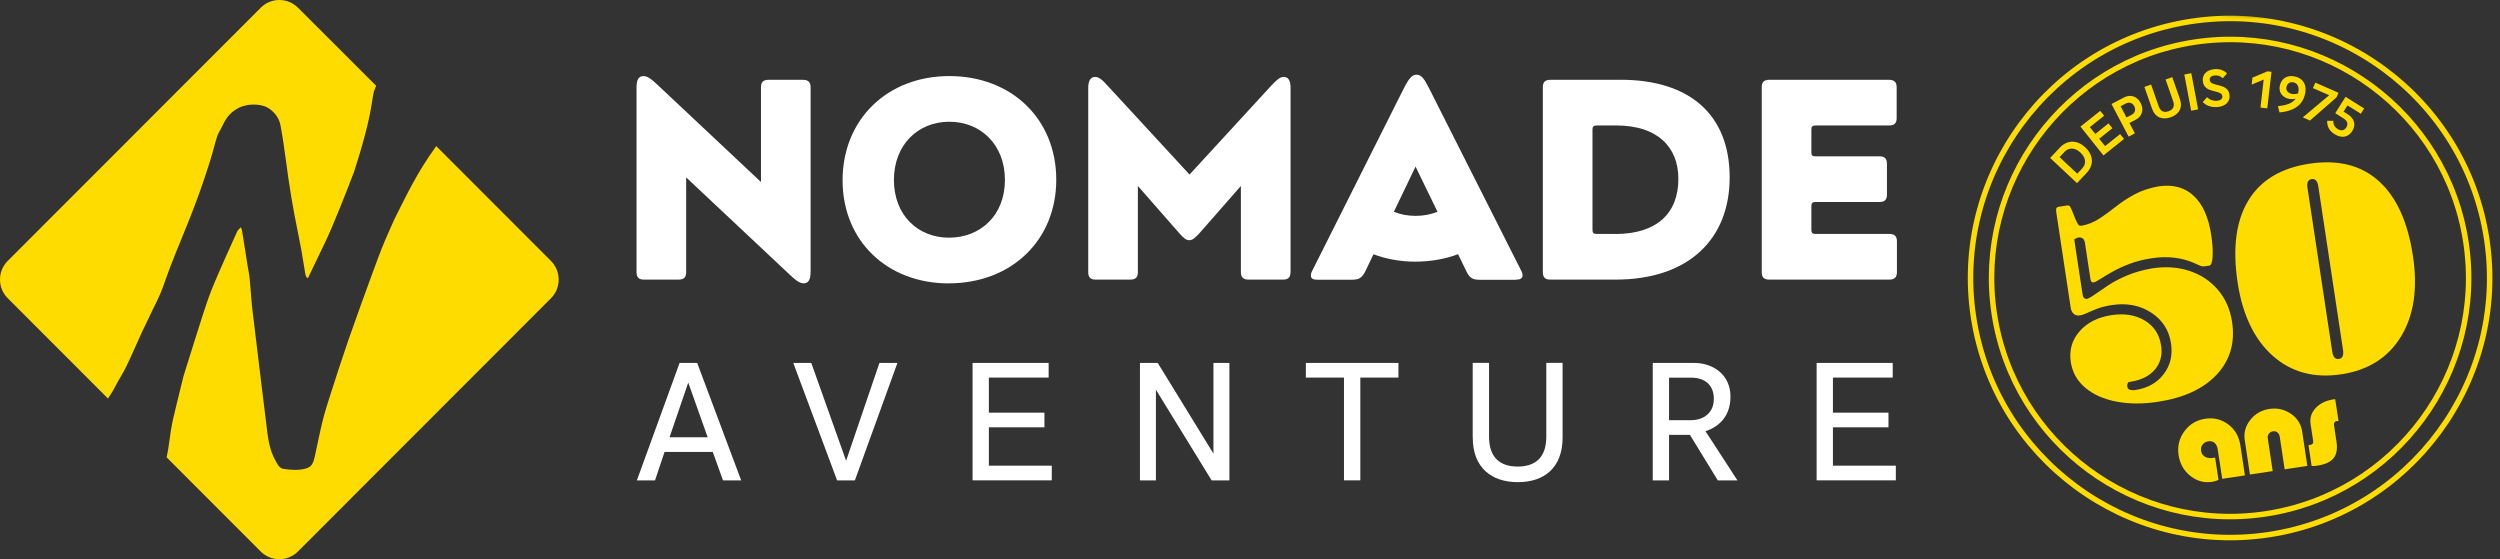
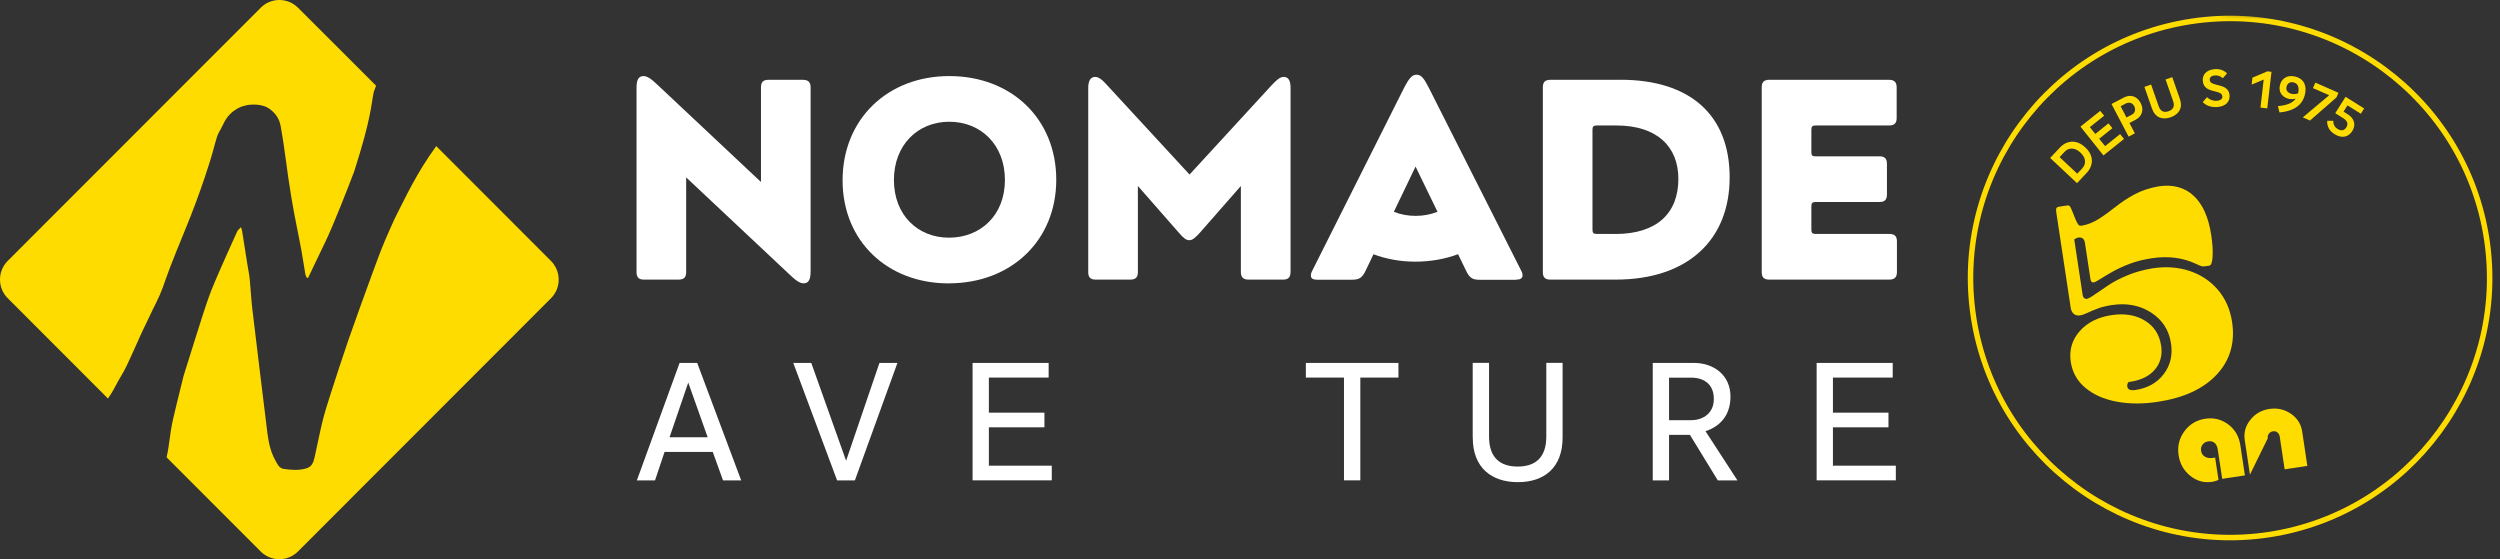
<svg xmlns="http://www.w3.org/2000/svg" width="456" height="102" viewBox="0 0 456 102" fill="none">
  <rect x="0" y="0" width="456" height="102" fill="#333333" stroke="none" />
  <g clip-path="url(#clip0_2241_1386)">
    <path d="M54.36 1.412C53.66 0.711 52.79 0.26 51.88 0.09C51.579 0.03 51.269 0 50.959 0C50.339 0 49.729 0.12 49.148 0.35C48.568 0.581 48.028 0.941 47.558 1.412L1.411 47.586C0.47 48.527 0 49.758 0 50.99C0 51.611 0.12 52.221 0.35 52.802C0.58 53.383 0.94 53.923 1.411 54.394L10.554 63.545L19.697 72.695C20.558 71.424 21.058 70.433 21.058 70.423C21.698 69.181 22.478 68.01 23.079 66.758C24.059 64.726 24.939 62.654 25.88 60.601C26.18 59.961 26.49 59.33 26.8 58.689C27.15 57.948 27.5 57.197 27.86 56.466C28.971 54.264 29.461 53.223 30.241 50.89C30.952 48.777 33.222 43.231 34.073 41.168C35.013 38.896 36.534 34.831 37.294 32.508C38.164 29.855 38.474 28.994 39.185 26.311C39.825 23.898 39.865 24.469 40.765 22.556C42.076 19.773 44.547 19.303 44.547 19.303C45.407 19.072 45.657 19.102 45.967 19.082C47.388 19.002 48.448 19.453 48.448 19.453C48.448 19.453 50.699 20.354 51.179 22.937C52.02 27.512 52.27 30.806 53.13 35.932C53.83 40.097 54.37 42.36 54.961 45.584C55.231 47.045 55.431 48.517 55.691 49.979C55.731 50.219 55.871 50.439 55.971 50.67C56.041 50.67 56.111 50.68 56.191 50.69C56.511 50.029 56.831 49.358 57.142 48.697C57.882 47.156 58.612 45.614 59.362 44.072C60.833 41.018 63.384 34.471 64.594 31.307C67.746 21.495 67.675 19.152 68.166 16.79C68.316 16.359 68.456 15.989 68.596 15.628L54.36 1.412Z" fill="#FFDC00" />
    <path d="M78.179 28.654C75.278 32.919 72.657 38.636 71.947 39.977C71.367 41.279 70.766 42.57 70.216 43.882C69.406 45.804 68.686 47.776 67.966 49.739C66.475 53.823 64.984 57.898 63.554 62.003C62.403 65.317 61.333 68.671 60.253 72.015C59.752 73.577 59.252 75.148 58.852 76.74C58.342 78.823 57.932 80.925 57.471 83.018C57.382 83.418 57.291 83.809 57.161 84.189C56.931 84.81 56.541 85.24 55.851 85.441C54.49 85.841 53.13 85.721 51.779 85.531C50.899 85.41 50.619 84.67 50.239 83.999C49.048 81.916 48.848 79.604 48.568 77.311C47.718 70.313 46.847 63.315 46.017 56.316C45.807 54.514 45.727 52.702 45.547 50.9C45.467 50.069 45.287 49.258 45.157 48.437C44.817 46.274 44.477 44.102 44.127 41.939C44.106 41.829 44.047 41.719 43.947 41.439C43.666 41.749 43.396 41.939 43.276 42.2C42.596 43.661 41.936 45.133 41.285 46.605C40.375 48.687 39.435 50.75 38.594 52.852C37.984 54.394 37.464 55.976 36.954 57.558C35.903 60.852 36.954 57.558 35.433 62.343L33.483 68.571C32.332 73.256 31.922 74.858 31.562 76.47C30.922 79.383 30.962 80.825 30.391 83.418L47.548 100.588C48.248 101.289 49.118 101.74 50.029 101.91C50.329 101.97 50.639 102 50.949 102C52.179 102 53.41 101.529 54.35 100.588L100.498 54.404C100.968 53.933 101.318 53.393 101.558 52.812C102.258 51.07 101.908 49.008 100.498 47.596L79.57 26.651C79.1 27.322 78.629 27.983 78.169 28.654H78.179Z" fill="#FFDC00" />
    <path d="M147.855 49.648V15.909C147.855 14.968 147.385 14.557 146.455 14.557H140.153C139.222 14.557 138.802 14.978 138.802 15.909V33.199L120.065 15.598C118.815 14.397 118.084 13.876 117.354 13.876C116.474 13.876 116.104 14.607 116.104 15.909V49.648C116.104 50.59 116.524 51 117.454 51H123.756C124.747 51 125.157 50.58 125.157 49.648V32.358L143.894 49.959C145.144 51.16 145.875 51.681 146.595 51.681C147.485 51.681 147.845 50.95 147.845 49.648H147.855Z" fill="white" />
    <path d="M173.045 51.681C184.439 51.681 192.662 43.872 192.662 32.779C192.662 21.686 184.489 13.876 173.155 13.876C161.821 13.876 153.688 21.796 153.688 32.889C153.688 43.982 161.861 51.691 173.045 51.691V51.681ZM173.155 22.206C178.877 22.206 183.299 26.371 183.299 32.829C183.299 39.286 178.827 43.351 173.095 43.351C167.363 43.351 163.051 39.186 163.051 32.829C163.051 26.471 167.373 22.206 173.145 22.206H173.155Z" fill="white" />
    <path d="M235.398 49.648V16.009C235.398 14.757 235.038 14.027 234.148 14.027C233.468 14.027 232.898 14.547 231.907 15.588L216.972 31.837L201.986 15.588C201.056 14.547 200.425 14.027 199.745 14.027C198.915 14.027 198.495 14.757 198.495 16.009V49.648C198.495 50.59 198.915 51 199.845 51H206.148C207.138 51 207.548 50.58 207.548 49.648V33.92L214.991 42.41C215.921 43.501 216.391 43.812 216.912 43.812C217.482 43.812 217.952 43.451 218.892 42.41L226.335 33.92V49.648C226.335 50.59 226.805 51 227.746 51H234.038C234.978 51 235.388 50.58 235.388 49.648H235.398Z" fill="white" />
    <path d="M276.514 51.01C277.244 51.01 277.714 50.8 277.714 50.229C277.714 50.019 277.664 49.709 277.454 49.348L273.363 41.239L268.221 31.067L262.098 18.942L260.758 16.279C259.768 14.297 259.247 13.626 258.367 13.626C257.537 13.626 256.967 14.307 255.976 16.279L254.666 18.882L248.423 31.317L243.341 41.439L239.37 49.348C239.16 49.709 239.11 50.029 239.11 50.289C239.11 50.81 239.52 51.02 240.25 51.02H246.593C247.943 51.02 248.463 50.66 249.094 49.358L250.524 46.375C252.835 47.246 255.406 47.726 258.157 47.726C260.908 47.726 263.599 47.246 265.95 46.365L267.41 49.368C268.031 50.67 268.551 51.03 269.851 51.03H276.514V51.01ZM258.217 39.376C256.786 39.376 255.446 39.116 254.236 38.636L258.197 30.386L262.199 38.626C260.978 39.116 259.638 39.376 258.207 39.376H258.217Z" fill="white" />
    <path d="M295.571 14.557H282.766C281.836 14.557 281.416 14.978 281.416 15.909V49.648C281.416 50.59 281.836 51 282.766 51H294.681C307.896 51 315.489 43.711 315.489 32.358C315.489 21.005 308.306 14.547 295.561 14.547L295.571 14.557ZM294.631 42.67H291.249C290.629 42.67 290.469 42.46 290.469 41.889V23.668C290.469 23.097 290.629 22.887 291.249 22.887H294.841C302.234 22.887 306.135 26.741 306.135 32.628C306.135 38.876 302.234 42.68 294.631 42.68V42.67Z" fill="white" />
    <path d="M344.6 42.67H331.175C330.554 42.67 330.394 42.46 330.394 41.889V37.624C330.394 37.054 330.554 36.843 331.175 36.843H342.829C343.759 36.843 344.179 36.423 344.179 35.492V29.915C344.179 28.924 343.759 28.514 342.829 28.514H331.175C330.554 28.514 330.394 28.353 330.394 27.733V23.668C330.394 23.097 330.554 22.887 331.175 22.887H344.55C345.49 22.887 345.95 22.517 345.95 21.535V15.909C345.95 14.968 345.48 14.557 344.55 14.557H322.691C321.761 14.557 321.341 14.978 321.341 15.909V49.648C321.341 50.59 321.761 51 322.691 51H344.6C345.54 51 346 50.58 346 49.648V44.022C346 43.031 345.53 42.67 344.6 42.67Z" fill="white" />
    <path d="M123.957 66.198H127.168L135.191 87.623H131.879L130.009 82.437H121.215L119.475 87.623H116.164L123.957 66.198ZM129.078 79.754L125.537 69.782L122.126 79.754H129.078Z" fill="white" />
    <path d="M144.694 66.198H147.976L154.328 84.039L160.41 66.198H163.691L155.929 87.623H152.687L144.694 66.198Z" fill="white" />
    <path d="M177.397 66.198H191.272V68.871H180.368V75.269H190.502V77.942H180.368V84.94H191.842V87.613H177.397V66.188V66.198Z" fill="white" />
-     <path d="M207.928 66.198H211.169L221.333 82.737V66.198H224.244V87.623H221.003L210.839 71.084V87.623H207.928V66.198Z" fill="white" />
    <path d="M245.142 68.871H238.189V66.198H255.076V68.871H248.123V87.613H245.142V68.871Z" fill="white" />
    <path d="M268.621 79.814V66.188H271.602V79.644C271.602 83.528 273.673 85.1 276.824 85.1C279.975 85.1 282.046 83.528 282.046 79.644V66.188H285.017V79.814C285.017 85.34 281.636 87.944 276.854 87.944C272.072 87.944 268.631 85.33 268.631 79.814H268.621Z" fill="white" />
    <path d="M301.463 66.198H308.986C312.598 66.198 315.639 68.441 315.639 72.325C315.639 75.809 313.698 77.781 311.087 78.653L316.909 87.623H313.328L308.246 79.323H304.434V87.623H301.463V66.198ZM308.446 76.64C310.757 76.64 312.598 75.269 312.598 72.826V72.695C312.598 70.323 311.057 68.881 308.446 68.881H304.434V76.65H308.446V76.64Z" fill="white" />
    <path d="M331.354 66.198H345.23V68.871H334.326V75.269H344.459V77.942H334.326V84.94H345.8V87.613H331.354V66.188V66.198Z" fill="white" />
    <g clip-path="url(#clip1_2241_1386)">
      <path d="M373.95 28.81L375.73 26.91C377 25.56 378.81 25.44 380.3 26.84L380.41 26.94C381.9 28.33 381.9 30.15 380.64 31.5L378.85 33.41L373.95 28.81ZM379.8 30.71C380.58 29.88 380.48 28.77 379.49 27.85L379.46 27.82C378.47 26.89 377.34 26.87 376.57 27.7L375.67 28.66L378.89 31.68L379.8 30.72V30.71Z" fill="#FFDC00" />
      <path d="M379.47 23.1L383.08 20.22L383.79 21.11L381.19 23.19L382.18 24.43L384.59 22.5L385.3 23.38L382.89 25.31L383.97 26.65L386.71 24.46L387.42 25.35L383.67 28.35L379.48 23.1H379.47Z" fill="#FFDC00" />
      <path d="M385.13 18.97L387.43 17.77C388.55 17.19 389.79 17.52 390.42 18.73L390.47 18.82C391.11 20.04 390.68 21.25 389.56 21.83L388.41 22.43L389.4 24.32L388.26 24.92L385.14 18.97H385.13ZM388.84 20.92C389.42 20.62 389.61 20 389.3 19.4L389.28 19.36C388.97 18.76 388.35 18.57 387.77 18.87L386.8 19.38L387.87 21.43L388.84 20.92Z" fill="#FFDC00" />
      <path d="M392.53 19.82L391.14 15.85L392.36 15.42L393.75 19.4C394.09 20.36 394.74 20.57 395.54 20.29C396.34 20.01 396.72 19.44 396.39 18.48L395 14.5L396.22 14.07L397.61 18.04C398.19 19.71 397.42 20.87 395.94 21.39C394.44 21.91 393.12 21.49 392.53 19.81V19.82Z" fill="#FFDC00" />
-       <path d="M398.42 13.59L399.69 13.35L400.94 19.95L399.67 20.19L398.42 13.59Z" fill="#FFDC00" />
      <path d="M402.57 17.74C403.01 18.18 403.69 18.44 404.38 18.38C405.05 18.32 405.4 18.02 405.36 17.57C405.24 16.21 402 17.2 401.79 14.76C401.69 13.59 402.48 12.74 403.94 12.61C404.87 12.53 405.71 12.85 406.21 13.39L405.44 14.27C405.02 13.87 404.51 13.71 403.95 13.76C403.4 13.81 403.01 14.09 403.05 14.6C403.17 15.93 406.47 15 406.67 17.36C406.78 18.57 405.93 19.4 404.46 19.52C403.34 19.62 402.35 19.25 401.79 18.62L402.56 17.73L402.57 17.74Z" fill="#FFDC00" />
      <path d="M412.31 19.62L412.9 14.51L410.7 15.43L410.85 14.16L413.57 13.01L414.32 13.1L413.55 19.77L412.31 19.63V19.62Z" fill="#FFDC00" />
      <path d="M415.49 19.36C417.07 19.22 418.16 18.82 418.74 17.99C418.3 18.11 417.81 18.12 417.34 17.99C416.22 17.68 415.53 16.71 415.88 15.46C416.21 14.25 417.28 13.59 418.74 13.99C420.38 14.44 420.81 15.83 420.38 17.39C419.8 19.5 417.96 20.31 415.78 20.51L415.49 19.36ZM418.39 15.04C417.72 14.86 417.22 15.21 417.07 15.79C416.88 16.48 417.3 16.93 417.92 17.1C418.34 17.21 418.79 17.18 419.18 17.02C419.43 15.9 419.12 15.24 418.39 15.04Z" fill="#FFDC00" />
      <path d="M420.04 21.4L424.84 17.37L421.88 16.07L422.32 15.07L426.54 16.93L426.17 17.77L421.34 21.99L420.03 21.41L420.04 21.4Z" fill="#FFDC00" />
      <path d="M425.59 22.04C425.57 22.65 425.81 23.17 426.39 23.53C427 23.92 427.59 23.83 427.96 23.25C428.34 22.66 428.22 22.07 427.42 21.57L425.95 20.65L427.83 17.66L431.22 19.79L430.62 20.75L428.18 19.22L427.46 20.36L428.25 20.86C429.42 21.6 429.77 22.76 429.07 23.88C428.36 25.02 427.16 25.3 425.84 24.48C424.85 23.86 424.43 23.02 424.48 22.03H425.6L425.59 22.04Z" fill="#FFDC00" />
      <mask id="mask0_2241_1386" style="mask-type:luminance" maskUnits="userSpaceOnUse" x="352" y="-7" width="126" height="135">
        <path d="M362.371 -6.006L352.763 118.574L468.101 127.469L477.709 2.889L362.371 -6.006Z" fill="white" />
      </mask>
      <g mask="url(#mask0_2241_1386)">
        <path d="M394.19 63C394.45 64.72 394.08 66.18 393.08 67.38C392.08 68.58 390.57 69.33 388.56 69.64L388.23 69.69C388.04 69.94 387.97 70.22 388.02 70.51C388.1 71.06 388.6 71.27 389.52 71.13C391.72 70.8 393.43 69.84 394.65 68.25C395.87 66.66 396.32 64.79 395.99 62.62C395.62 60.2 394.41 58.33 392.36 57.01C390.31 55.69 387.92 55.23 385.21 55.64C384.18 55.8 383.31 56.01 382.58 56.29C381.85 56.57 381.24 56.83 380.73 57.07C380.22 57.31 379.77 57.47 379.37 57.53C378.93 57.6 378.56 57.5 378.26 57.25C377.96 57 377.77 56.63 377.7 56.15L375.06 38.68C375.01 38.35 375.02 38.11 375.09 37.97C375.16 37.83 375.33 37.74 375.58 37.7L376.95 37.49C377.24 37.45 377.44 37.49 377.53 37.6C377.62 37.72 377.79 38.06 378.02 38.62C378.39 39.58 378.65 40.21 378.81 40.52C378.97 40.83 379.11 41.03 379.23 41.1C379.35 41.18 379.53 41.2 379.75 41.16C380.84 40.96 381.88 40.54 382.88 39.9C383.87 39.26 384.88 38.53 385.92 37.7C386.96 36.87 388.11 36.11 389.37 35.44C390.63 34.76 392.09 34.28 393.73 33.99C396.33 33.6 398.46 34.17 400.11 35.7C401.77 37.23 402.84 39.62 403.33 42.89C403.56 44.39 403.64 45.68 403.58 46.76C403.52 47.84 403.32 48.4 402.99 48.45L402.17 48.57C401.91 48.61 401.69 48.6 401.49 48.53C401.29 48.47 400.95 48.32 400.47 48.09C398.09 46.99 395.44 46.66 392.51 47.1C390.97 47.33 389.6 47.68 388.4 48.14C387.2 48.6 386.15 49.09 385.25 49.6C384.35 50.11 383.62 50.55 383.06 50.91C382.5 51.28 382.1 51.48 381.89 51.51C381.56 51.56 381.36 51.35 381.29 50.87L380.3 44.33C380.18 43.56 379.78 43.23 379.08 43.33C378.86 43.36 378.62 43.48 378.34 43.67L379.87 53.78C379.91 54.04 380 54.23 380.15 54.36C380.3 54.49 380.47 54.54 380.65 54.51C380.97 54.43 381.46 54.16 382.1 53.7C382.74 53.25 383.56 52.69 384.55 52.04C385.54 51.38 386.7 50.78 388.04 50.22C389.38 49.66 390.91 49.23 392.62 48.94C395.04 48.57 397.28 48.73 399.35 49.41C401.42 50.09 403.15 51.24 404.53 52.84C405.91 54.45 406.78 56.41 407.13 58.71C407.7 62.48 406.78 65.68 404.36 68.29C401.94 70.9 398.35 72.57 393.59 73.29C390.84 73.71 388.32 73.69 386.02 73.25C383.72 72.81 381.84 71.97 380.36 70.73C378.88 69.49 378 67.92 377.71 66.02C377.39 63.9 377.92 62.03 379.31 60.44C380.7 58.84 382.64 57.86 385.13 57.48C387.51 57.12 389.54 57.45 391.21 58.47C392.88 59.49 393.87 60.99 394.17 62.97L394.19 63Z" fill="#FFDC00" />
-         <path d="M427.03 68.27C422.08 69.02 417.92 67.89 414.55 64.9C411.18 61.91 409.04 57.44 408.14 51.51C407.2 45.28 407.84 40.31 410.08 36.6C412.31 32.89 416.03 30.64 421.23 29.86C426.43 29.07 430.65 30.12 433.87 33.01C437.1 35.89 439.18 40.45 440.12 46.68C441.02 52.62 440.29 57.51 437.95 61.37C435.61 65.23 431.97 67.53 427.02 68.28L427.03 68.27ZM426.61 65.47C427.27 65.37 427.52 64.83 427.37 63.84L422.86 34C422.71 33.01 422.31 32.57 421.65 32.67C420.99 32.77 420.73 33.31 420.89 34.3L425.4 64.14C425.55 65.13 425.95 65.57 426.61 65.47Z" fill="#FFDC00" />
      </g>
      <path d="M404.67 87.54C404.23 87.72 403.83 87.84 403.48 87.89C402.04 88.11 400.72 87.75 399.53 86.81C398.34 85.87 397.62 84.62 397.38 83.05C397.13 81.43 397.48 79.97 398.42 78.68C399.36 77.39 400.63 76.62 402.24 76.38C403.81 76.14 405.2 76.49 406.43 77.41C407.66 78.33 408.4 79.6 408.64 81.22L409.47 86.71L405.33 87.34L404.52 82C404.44 81.44 404.24 81.04 403.94 80.78C403.64 80.52 403.24 80.43 402.77 80.5C402.34 80.57 402 80.76 401.75 81.09C401.5 81.42 401.41 81.79 401.47 82.2C401.54 82.68 401.77 83.05 402.16 83.29C402.55 83.53 403.01 83.61 403.56 83.53L404.04 83.46L404.66 87.56L404.67 87.54Z" fill="#FFDC00" />
-       <path d="M410.39 86.57L409.44 80.25C409.24 78.91 409.58 77.69 410.46 76.58C411.34 75.47 412.5 74.81 413.94 74.59C415.38 74.37 416.68 74.67 417.85 75.46C419.02 76.26 419.7 77.33 419.91 78.66L420.86 84.98L416.72 85.6L415.82 79.62C415.77 79.31 415.63 79.06 415.4 78.87C415.17 78.69 414.9 78.62 414.58 78.67C414.27 78.72 414.02 78.86 413.84 79.11C413.66 79.36 413.59 79.64 413.64 79.95L414.54 85.93L410.4 86.55L410.39 86.57Z" fill="#FFDC00" />
-       <path d="M421.64 85L421.07 81.2L421.33 81.16C421.78 81.09 421.98 80.88 421.93 80.52L421.88 80.16L421.45 77.34C421.28 76.24 421.59 75.27 422.37 74.43C423.15 73.59 424.22 73.06 425.58 72.85L425.94 72.8L426.55 76.81L426.22 76.79C426.05 76.82 425.92 76.9 425.82 77.04C425.72 77.18 425.69 77.31 425.71 77.44L425.79 78L426.18 80.59C426.37 81.88 426.2 82.87 425.65 83.56C425.1 84.25 424.14 84.71 422.75 84.92L422.52 84.96C422.31 84.99 422.02 85.01 421.65 85H421.64Z" fill="#FFDC00" />
+       <path d="M410.39 86.57L409.44 80.25C409.24 78.91 409.58 77.69 410.46 76.58C411.34 75.47 412.5 74.81 413.94 74.59C415.38 74.37 416.68 74.67 417.85 75.46C419.02 76.26 419.7 77.33 419.91 78.66L420.86 84.98L416.72 85.6L415.82 79.62C415.77 79.31 415.63 79.06 415.4 78.87C415.17 78.69 414.9 78.62 414.58 78.67C414.27 78.72 414.02 78.86 413.84 79.11C413.66 79.36 413.59 79.64 413.64 79.95L410.4 86.55L410.39 86.57Z" fill="#FFDC00" />
      <mask id="mask1_2241_1386" style="mask-type:luminance" maskUnits="userSpaceOnUse" x="352" y="-2" width="110" height="107">
        <path d="M360.428 -1.304L352.846 97L454.039 104.804L461.621 6.5L360.428 -1.304Z" fill="white" />
      </mask>
      <g mask="url(#mask1_2241_1386)">
        <path d="M413.84 97.52C439.65 93.62 457.48 69.45 453.58 43.64C449.68 17.83 425.51 -1.00732e-05 399.7 3.9C373.89 7.8 356.06 31.97 359.96 57.78C363.86 83.59 388.03 101.41 413.84 97.52Z" stroke="#FFDC00" />
-         <path d="M413.27 93.73C436.99 90.15 453.38 67.93 449.79 44.21C446.21 20.49 423.99 4.1 400.27 7.69C376.55 11.27 360.17 33.49 363.75 57.21C367.33 80.93 389.55 97.32 413.27 93.73Z" stroke="#FFDC00" />
      </g>
    </g>
  </g>
  <defs>
    <clipPath id="clip0_2241_1386">
      <rect width="456" height="102" fill="white" />
    </clipPath>
    <clipPath id="clip1_2241_1386">
      <rect width="98" height="97" fill="white" transform="translate(358 2)" />
    </clipPath>
  </defs>
</svg>